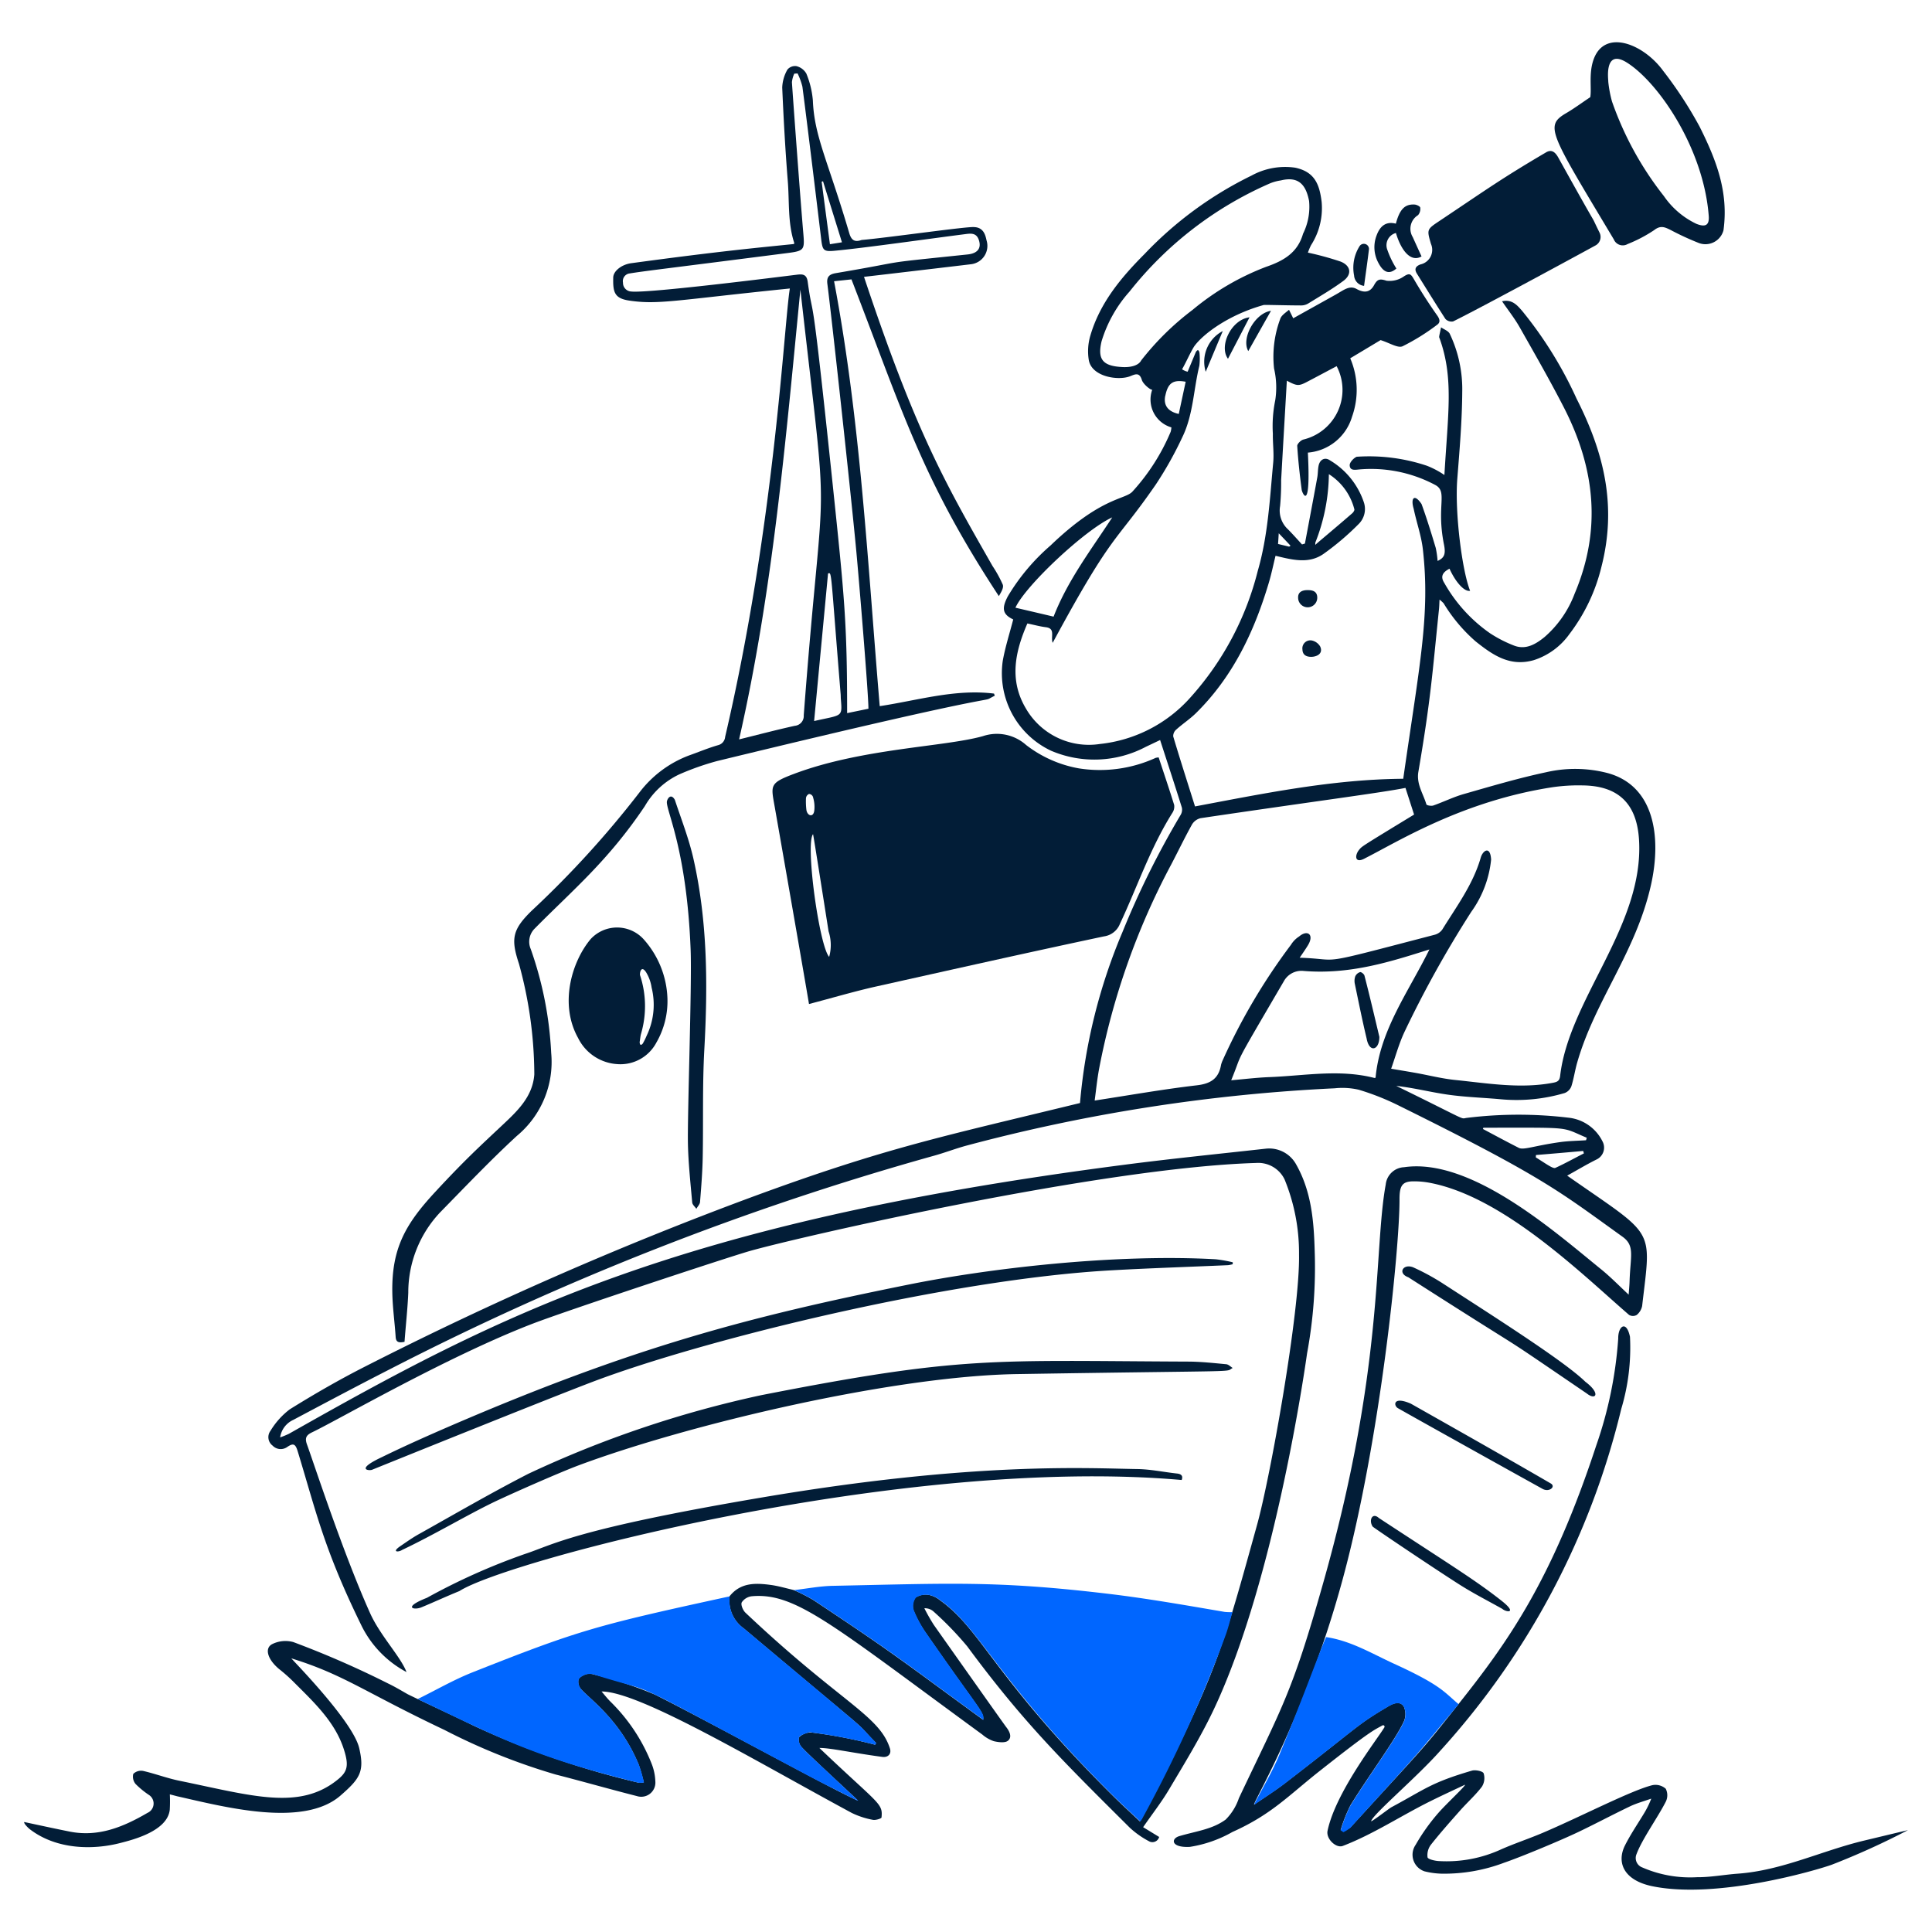
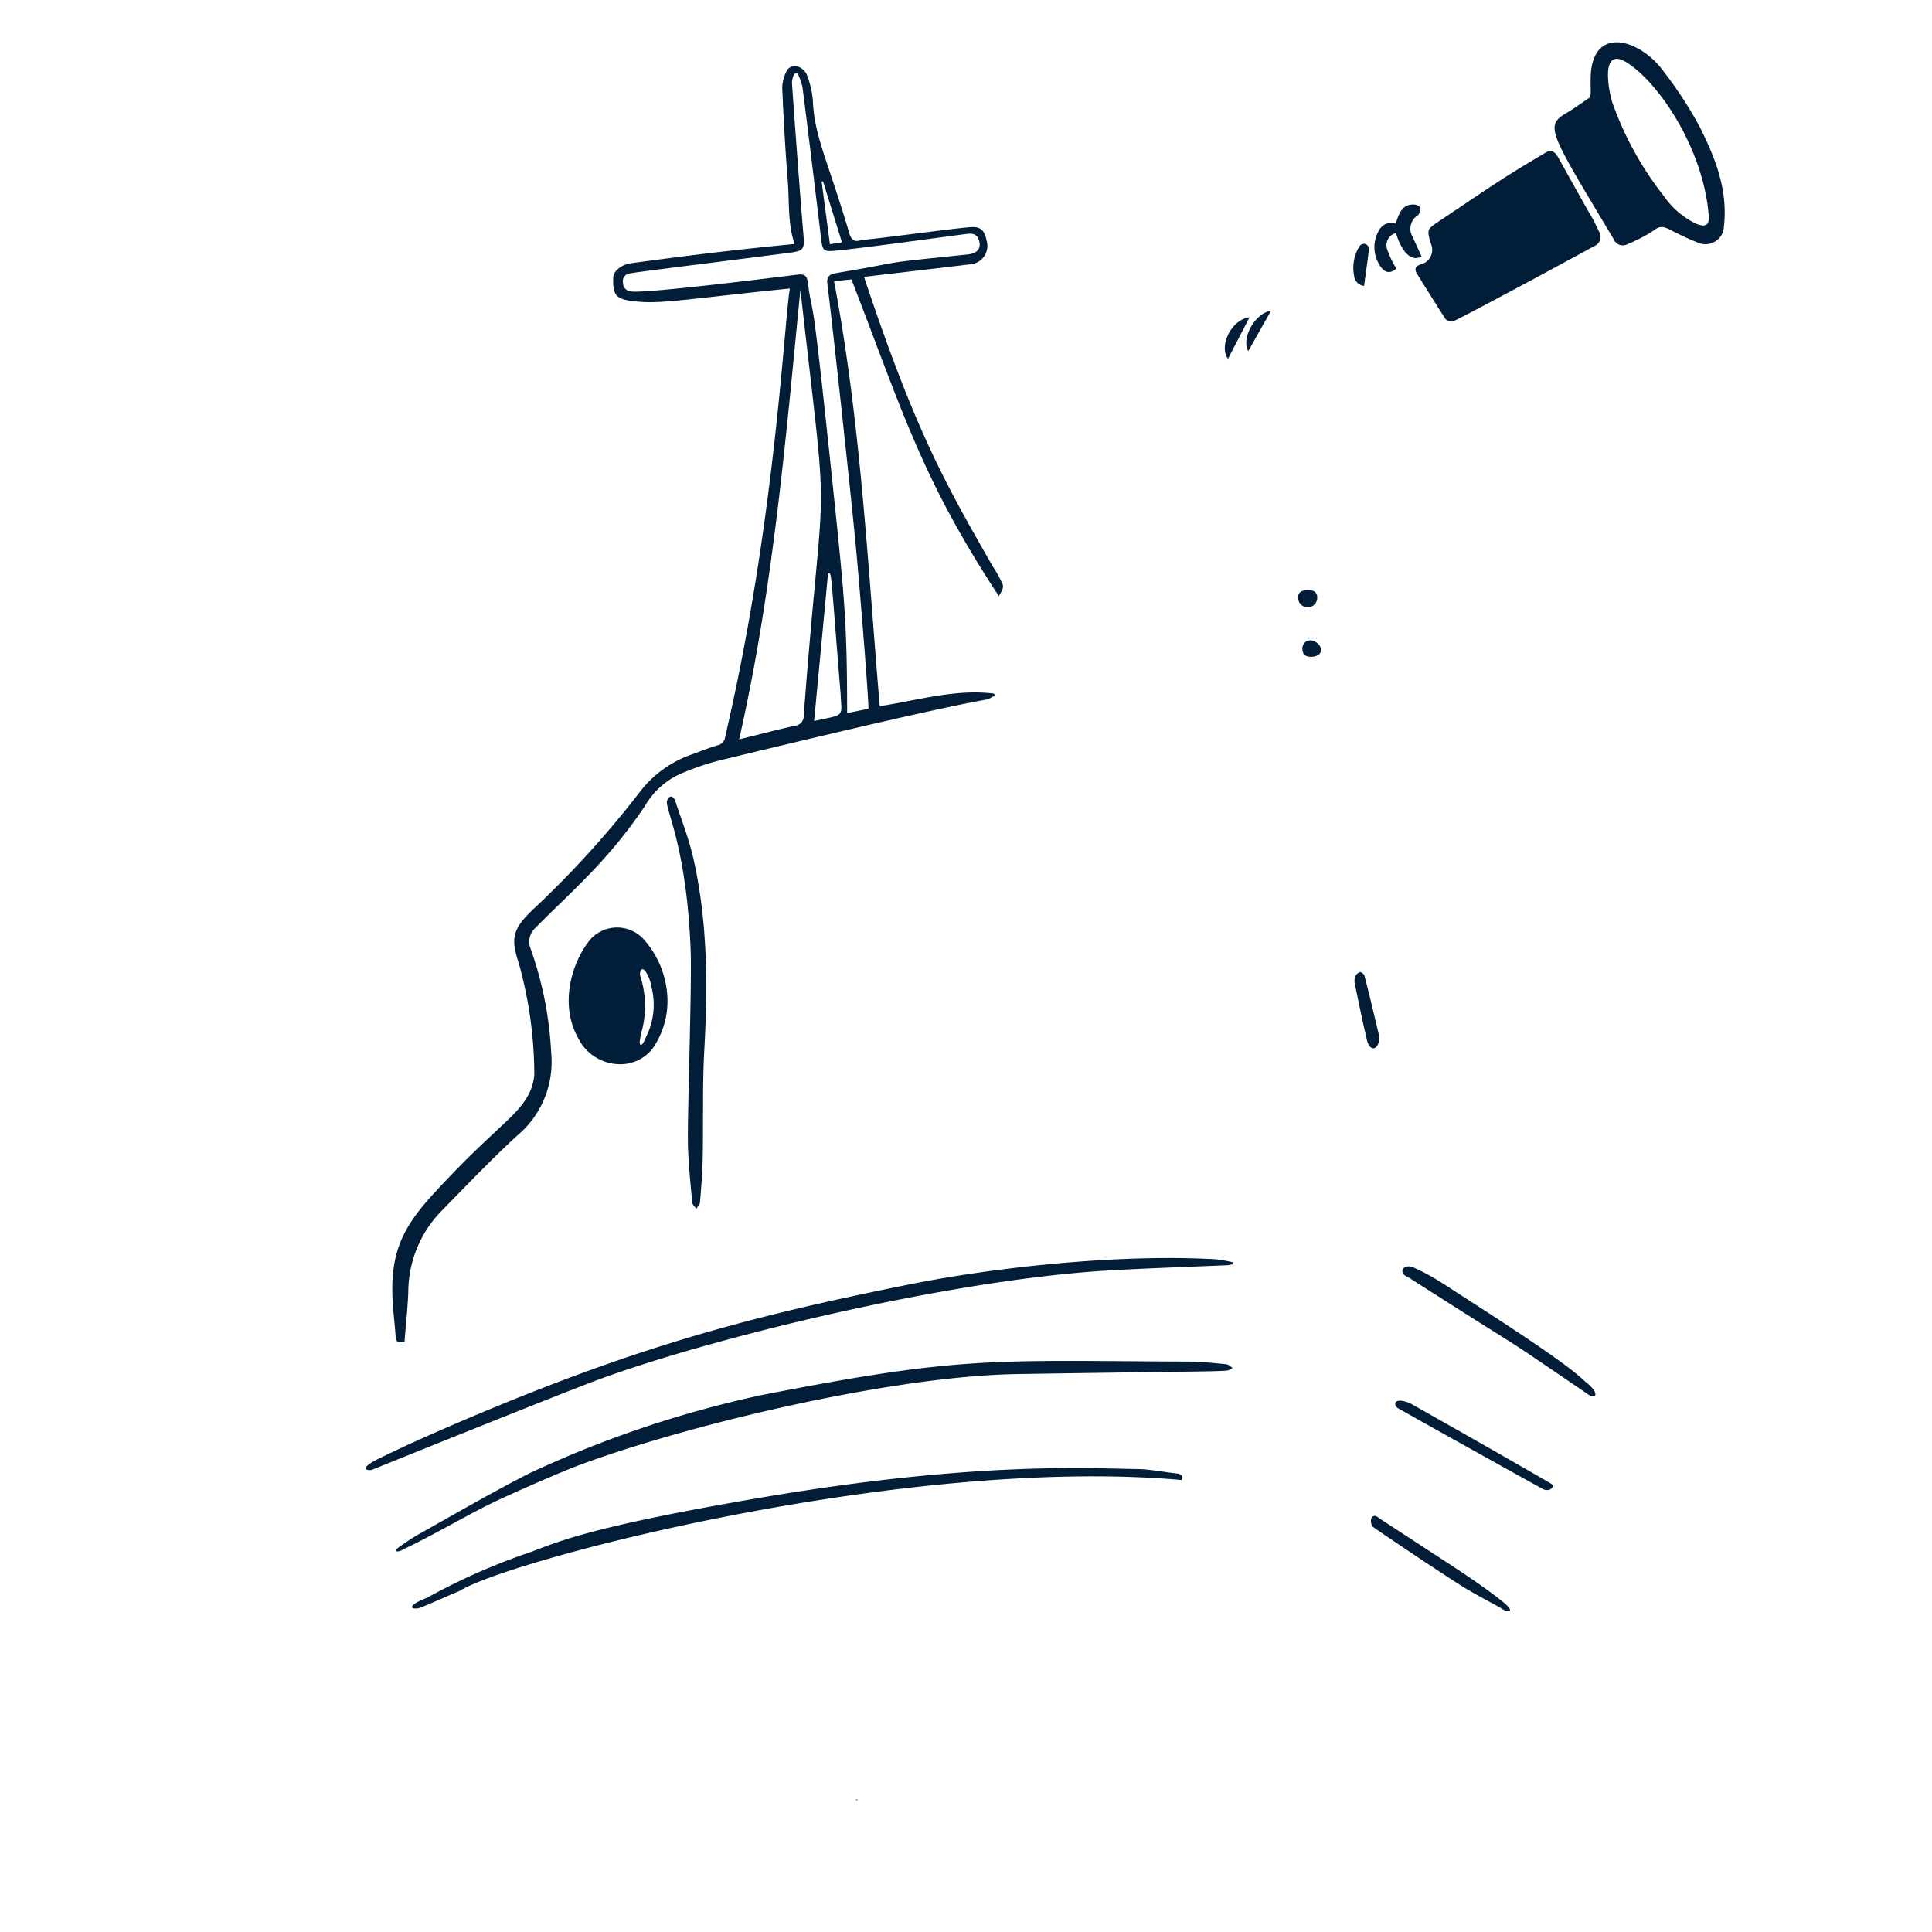
<svg xmlns="http://www.w3.org/2000/svg" width="500" height="500" fill="none">
-   <path d="M482.412 476.348c-10.93 2.62-21.197 7.717-32.605 8.552-3.552.25-7.087.95-10.622.918a31.008 31.008 0 0 1-14.143-2.518 2.587 2.587 0 0 1-1.505-1.416 2.599 2.599 0 0 1 .005-2.066c1.433-3.845 5.545-9.558 7.565-13.55a3.734 3.734 0 0 0-.017-3.348 4.034 4.034 0 0 0-3.383-.935c-5.42 1.295-18.7 8.21-28.42 12.34-3.552 1.515-7.225 2.72-10.75 4.268a33.785 33.785 0 0 1-16.267 3.042c-1.02-.067-2.72-.475-2.823-.967a4.44 4.44 0 0 1 .868-3.25c2.43-3.078 5.047-6.018 7.65-8.958 1.817-2.04 3.89-3.892 5.54-6.052a4.155 4.155 0 0 0 .46-3.468c-.223-.577-2.125-.97-3.045-.697-10.648 3.13-12 4.73-20.823 9.467-.56.29-4.64 3.47-5.25 3.64.27-1.657 11.75-11.32 17.85-18.207a201.781 201.781 0 0 0 46.88-88.5 55.208 55.208 0 0 0 2.263-18.68c-.92-4.388-3.095-2.79-3.045.44a105.894 105.894 0 0 1-5.678 27.657c-11.517 35.063-22.922 50.923-35.645 66.94-10 12.6-7.43 9.448-28 31.955a3.774 3.774 0 0 1-2.517.665 38.578 38.578 0 0 1 2.567-6.46c4.655-7.55 11.563-16.845 13.77-21.587a4.824 4.824 0 0 0 .018-3.91c-.97-1.565-2.75-.833-4.03-.068-8.283 4.88-7.125 4.793-26.75 19.905-2.515 1.92-5.203 3.62-7.803 5.423-1.94 1.942 12.803-21.348 22.845-58.543 9.765-36.087 14.663-85.732 14.62-97.945-.017-3.587.695-4.725 3.723-4.707 1.357-.005 2.711.12 4.045.372 19.2 3.593 39.652 23.838 51.64 34.2a2 2 0 0 0 1.972.018 4.038 4.038 0 0 0 1.41-2.313c2.395-20.75 3.648-17.627-19.395-33.75 2.67-1.48 5.065-2.922 7.565-4.165a3.41 3.41 0 0 0 1.815-2.036 3.403 3.403 0 0 0-.267-2.714 11.128 11.128 0 0 0-8.79-6.085 109.183 109.183 0 0 0-26.433.068c-1.547.25.58.85-18.135-8.295 4.573.5 8.905 1.632 13.325 2.262 4.5.645 9.095.78 13.633 1.19a43.917 43.917 0 0 0 16.625-1.6 2.998 2.998 0 0 0 1.75-1.767c.63-2 .917-4.095 1.5-6.118 4.632-16.162 15.17-28.462 19.105-46 2.725-12.192 1-25.615-11.25-28.932a33.317 33.317 0 0 0-15.843-.221c-7.19 1.53-14.25 3.621-21.315 5.643-2.705.765-5.25 2.04-7.922 2.975-.528.188-1.715-.017-1.803-.29-.815-2.77-2.617-5.25-2.072-8.43 3.207-18.75 3.595-25.285 5.337-42.105.068-.662.085-1.36.135-2.465.374.292.727.61 1.055.953a41.73 41.73 0 0 0 8.295 9.875c4.5 3.587 8.908 6.612 15.06 4.844a18.117 18.117 0 0 0 9.198-6.732 46.764 46.764 0 0 0 8.295-17.422c3.987-15.561.8-29.283-6.428-43.5a103.74 103.74 0 0 0-14.107-22.75c-1.138-1.276-2.533-3.093-5.185-2.466 1.6 2.33 3.25 4.42 4.557 6.716 3.908 6.9 7.853 13.767 11.473 20.822 8.075 15.772 9.75 31.63 2.75 48.14a27.754 27.754 0 0 1-7.77 11.203c-2.25 1.835-4.81 3.382-7.835 2.25a33.134 33.134 0 0 1-6.308-3.23 39.547 39.547 0 0 1-11.83-13.038c-1.14-1.785-.22-2.84 1.36-3.655 1.733 3.808 4 6.035 5.338 5.713-2.023-4.965-4.015-20.148-3.315-29.018.585-7.435 1.225-14.89 1.275-22.352a33.386 33.386 0 0 0-3.23-15.145c-.375-.75-1.48-1.123-2.25-1.665-.603 2.877-.568 2.345-.325 3 3.61 10.205 2.127 19.124 1.19 35.22a22.334 22.334 0 0 0-4.573-2.413 47.156 47.156 0 0 0-18.12-2.312c-.815.34-1.852 1.479-1.817 2.209.067 1.463 1.392 1.173 2.532 1.071 6.746-.576 13.514.8 19.5 3.962 3.5 1.785.323 5.25 2.363 15.45.5 2.483.117 3.468-1.65 4.268a23.825 23.825 0 0 0-.475-3.365c-1.14-3.808-2.313-7.618-3.673-11.355-1.87-2.788-2.872-1.566-2.04 1.222.733 3.52 1.973 6.953 2.38 10.5 1.91 16.903-.802 29.515-5.082 59.375-18.34.137-36.02 3.793-53.885 7.158-1.903-6.068-3.843-12.085-5.643-18.12a2.218 2.218 0 0 1 .783-1.768c1.665-1.5 3.57-2.737 5.15-4.302 9.485-9.365 15-20.975 18.765-33.553.715-2.365 1.207-4.795 1.785-7.122 4.3 1.035 8.567 2.175 12.375-.46a69.256 69.256 0 0 0 9.112-7.735 5.455 5.455 0 0 0 1.375-5.625 20.045 20.045 0 0 0-8.75-10.863c-1.327-.935-2.652-.25-2.975 1.395-.205.985-.152 2.023-.34 3.025-1.037 5.695-2.125 11.405-3.195 17.1l-.75.22c-1.207-1.307-2.38-2.635-3.62-3.893a6.567 6.567 0 0 1-1.802-2.744 6.58 6.58 0 0 1-.255-3.273 66.86 66.86 0 0 0 .272-6.713c.478-8.517.97-17.015 1.478-25.75 2.602 1.393 3.062 1.428 5.185.323 2.567-1.343 5.135-2.72 7.702-4.08a13.2 13.2 0 0 1 .337 11.595 13.209 13.209 0 0 1-8.939 7.392c-.663.17-1.633 1.138-1.598 1.665.238 3.79.663 7.565 1.155 11.338.103.765 2.415 6.325 1.598-9.62a13.019 13.019 0 0 0 11.425-9.265 20.75 20.75 0 0 0-.46-15.145c2.957-1.767 5.797-3.468 7.852-4.707 2.363.73 4.455 2.14 5.695 1.597a55.693 55.693 0 0 0 8.89-5.525c.885-.595.818-1.377.103-2.398-2.16-3.06-4.2-6.22-6.085-9.467-.75-1.275-1.055-1.647-2.518-.73a6.417 6.417 0 0 1-4.555 1.155c-1.767-.578-2.38-.39-3.23 1.172-1.052 1.906-2.582 2.023-4.5.97-1.865-1.035-3.327.29-5.407 1.445-3.705 2.073-7.41 4.13-11 6.136-.425-.866-.75-1.53-1.088-2.193-1.145.938-1.982 1.48-2.277 2.362a28.067 28.067 0 0 0-1.598 12.818c.63 2.705.734 5.506.305 8.25a33.204 33.204 0 0 0-.612 8.637c-.05 2.515.325 5.048.085 7.53-.883 9.4-1.343 18.851-4 28.001a76.914 76.914 0 0 1-17.443 32.75 36.48 36.48 0 0 1-23.422 12.017 18.817 18.817 0 0 1-11.052-1.672 18.82 18.82 0 0 1-8.156-7.643c-4.285-7.292-2.72-14.585.458-21.877 1.735.357 3.25.782 4.777.97 2.568.322 1.19 2.462 1.768 4.044 15.817-29.29 15.965-25.429 26.72-41.017a94.184 94.184 0 0 0 6.835-12.205c2.837-5.795 2.89-12.323 4.402-18.477.14-1.117.151-2.246.035-3.366-.222-1-.612-.73-.952-.17-.698 1.683-1.395 3.348-2.108 5.066a4.195 4.195 0 0 1-1.445-.628c1-1.717 2.108-4.285 3.128-5.917 2.342-3.28 9.06-8.236 18.017-10.726.205-.06 6.275.12 9.708.12a3.544 3.544 0 0 0 1.835-.527c3.06-1.888 6.187-3.705 9.06-5.83 2.277-1.683 1.955-3.945-.733-5-2.77-.928-5.59-1.7-8.447-2.313.227-.663.5-1.31.817-1.937a17.706 17.706 0 0 0 2.735-11.22c-.56-4.555-1.817-7.75-6.832-8.822a18.067 18.067 0 0 0-11.305 2.04 96.462 96.462 0 0 0-27.705 20.312c-6.053 6.067-11.525 12.63-14 21.06a14.183 14.183 0 0 0-.408 6.425c.798 4.267 7.548 5.338 10.658 4.147 1.325-.525 2.43-1.12 3.06.935.357 1.173 2.447 2.773 2.702 2.518a7.499 7.499 0 0 0 4.948 9.772 5.449 5.449 0 0 1-.188 1.141 53.756 53.756 0 0 1-9.807 15.382c-1.898 2.25-7.953 1.25-21.283 14.04a53.855 53.855 0 0 0-11.032 13.125c-1.718 3.227-1.343 4.725 1.377 6.018-.935 3.602-2.057 7.087-2.702 10.672a22.18 22.18 0 0 0 12.5 23.305 28.494 28.494 0 0 0 24.562-1.035c1.208-.562 2.398-1.14 3.655-1.735 1.938 5.983 3.825 11.713 5.625 17.475a2.637 2.637 0 0 1-.287 1.853 223.944 223.944 0 0 0-15.093 30.402 145.158 145.158 0 0 0-10.98 44.213c-35.547 8.667-49.942 11.47-84.447 24.155a936.745 936.745 0 0 0-100.7 44.11c-6.613 3.365-13.07 7.087-19.378 11.015A19.837 19.837 0 0 0 70 370.298a2.733 2.733 0 0 0 .545 3.822 2.9 2.9 0 0 0 3.79.358c1.615-1.105 2.142-.765 2.72 1.155 4.75 15.57 6.735 25.1 16.367 44.81a27.253 27.253 0 0 0 11.78 12.287c-1.5-3.97-6.78-9.397-9.4-15.195-7-15.572-14.5-38.6-16.352-43.702-.628-1.735-.153-2.448 1.345-3.163 6.857-3.272 34.957-19.597 57.045-28.097 8.75-3.368 50.127-17.068 56.112-18.785 12.75-3.638 91.28-21.638 131.09-22.81a7.57 7.57 0 0 1 7.395 4.232 50.187 50.187 0 0 1 3.75 19.445c.283 14.615-7.442 57.715-10.862 69.983-8.933 32.175-10.468 38.802-29.883 76.102-.137.22-.291.43-.46.628-2.447-2.31-4.842-4.5-7.137-6.783-30.703-30.515-33.803-42.75-44.5-50.382a6.745 6.745 0 0 0-2.873-1.428 4.941 4.941 0 0 0-3.52.63 3.664 3.664 0 0 0-.542 3.33 30.437 30.437 0 0 0 3.297 6.018c14.083 20.342 14.885 20.102 14.72 22.337-21.63-15.777-23-17.115-44-31.04a46.8 46.8 0 0 0-5.065-2.567c-1.937-.443-3.857-1.02-5.83-1.293-3.96-.542-7.87-.68-10.725 2.925a8.836 8.836 0 0 0 3.693 8.33c37.48 31.54 26.885 22.15 34.217 29.628-.137.237-.12.22-.25.457a124.994 124.994 0 0 0-16.25-3.142 4.296 4.296 0 0 0-3.467 1.25 2.878 2.878 0 0 0 .68 2.482c1.782 2 13.25 12.5 14.617 13.87-4.432-1.705-37.892-20.085-52.525-27.417a104.11 104.11 0 0 0-15.62-5.168 4.049 4.049 0 0 0-2.195-.137c-.75.237-1.75.732-2 1.36a2.875 2.875 0 0 0 .543 2.38c2.122 2.58 10.17 7.882 15.045 19.7a40.285 40.285 0 0 1 1.307 4.557 6.52 6.52 0 0 1-1.36.085 220.13 220.13 0 0 1-42.527-14.687c-4.88-2.398-16.423-7.768-17.25-8.228-1.648-.935-3.25-1.902-4.963-2.72a245.514 245.514 0 0 0-24.597-10.75 7.7 7.7 0 0 0-5.455.528c-2.075 1.07-1.19 3.977 1.767 6.442a43.589 43.589 0 0 1 3.5 3.075c5.235 5.27 11 10.473 13.31 17.833 1.293 4.08.868 5.642-1.46 7.58-9.962 8.25-22.265 4.31-41.102.442-3.18-.645-6.25-1.817-9.418-2.55a2.871 2.871 0 0 0-2.55.765 2.958 2.958 0 0 0 .595 2.618A22.709 22.709 0 0 0 38.5 464.5a2.643 2.643 0 0 1 .764 3.779c-.28.394-.661.704-1.104.896-6.205 3.62-12.698 6.34-20.178 4.828-3.91-.783-7.802-1.633-11.695-2.465-.25.237.85 1.427 1.53 1.937 6.973 5.288 16.41 5.285 23.338 3.485 3.25-.832 12.172-3.075 12.782-8.6.075-1.325.081-2.652.018-3.977.817.202 1.377.357 1.937.5 12.203 2.75 32.615 8.172 42.225-.188 5.015-4.367 6.273-6.187 4.845-12.29-1.615-6.952-17.355-22.862-17.56-23.22 13.635 4.213 18.915 8.713 39.64 18.53a161.532 161.532 0 0 0 28.75 11.525c7.038 1.8 14.023 3.808 21.06 5.59a3.662 3.662 0 0 0 4.75-3.807 13.67 13.67 0 0 0-.85-4.283 46.237 46.237 0 0 0-10.81-16.402c-.8-.8-1.515-1.718-2.262-2.585 9.847 0 39.892 18.015 64.75 31.43a21.324 21.324 0 0 0 5.457 1.785c.713.152 2.225-.323 2.25-.613.375-3.75-.642-3.272-16.08-17.982 2.695-.048 8.67 1.3 16.283 2.31 1.53.205 2.415-.815 1.972-2.193-2.75-8.627-12.75-11.84-37.362-35.1-.663-.612-1.29-2.075-.985-2.702a3.62 3.62 0 0 1 2.652-1.583c11.323-.98 20.813 7.43 59.63 35.815a8.956 8.956 0 0 0 2.958 1.7c1.19.273 2.89.5 3.652-.117 1.09-.885.5-2.33-.44-3.52-.635-.815-18.132-25.585-18.75-26.465a48.666 48.666 0 0 1-2.447-4.303 3.4 3.4 0 0 1 2.277.75 85.587 85.587 0 0 1 8.823 9.11c14.612 19.788 24.822 29.768 42.105 46.968a23.336 23.336 0 0 0 4.895 3.45 1.802 1.802 0 0 0 2.28-.358c.185-.21.318-.46.39-.73-1.445-.885-2.75-1.682-4.148-2.532 2.345-3.4 4.75-6.46 6.713-9.775 3.945-6.648 8-13.25 11.34-20.21 16.44-34.43 24.325-92.388 24.375-92.643a122.032 122.032 0 0 0 1.97-26.567c-.22-7.735-.848-15.4-4.843-22.405a7.95 7.95 0 0 0-7.787-4c-12.373 1.375-24.783 2.617-37.14 4.232-116.43 15.13-161.64 38.965-215.693 69.558-.74.354-1.501.666-2.277.935a5.907 5.907 0 0 1 3.382-4.523c8.33-4.42 16.66-8.857 25.055-13.14a744.984 744.984 0 0 1 140.693-55.21c2.837-.782 5.61-1.855 8.465-2.635a451.67 451.67 0 0 1 95.345-14.84c2.074-.22 4.17-.094 6.202.373A65.24 65.24 0 0 1 361.75 286c37.702 18.643 41.5 22.103 58.202 34.098 3.19 2.325 2 4.915 1.783 11.405-.033 1.172-.153 2.347-.238 3.552-2.465-2.295-4.64-4.537-7.052-6.5-12.198-9.897-33.765-29-51.065-26.482a4.996 4.996 0 0 0-4.75 4.452c-3.18 17.29-.265 47.29-16.42 103.963-7.898 27.817-10.335 31.122-21.59 54.887a14.164 14.164 0 0 1-3.415 5.525c-3.468 2.55-7.65 3-11.985 4.283-2.228.645-2.228 3.042 2.702 2.787a32.266 32.266 0 0 0 11-3.84c10.233-4.592 14.408-9.345 22.813-15.962 13.302-10.5 13.767-10.345 16.015-11.618a.367.367 0 0 1 .459.043.372.372 0 0 1 .061.457c-1.868 3.113-12.598 16.763-14.7 26.75-.44 2.09 2.21 4.588 3.945 3.925 7.835-3 15.032-7.787 22.625-11.557 2.975-1.48 5.982-2.858 9-4.285.202.29-4.693 4.795-6.85 7.25a51.494 51.494 0 0 0-5.918 8.295 4.518 4.518 0 0 0 .514 5.772c.496.497 1.1.872 1.766 1.095 1.446.364 2.927.569 4.418.61 5.5.086 10.967-.865 16.115-2.805 4.722-1.622 14.927-5.892 19.412-8.04 4.485-2.147 8.805-4.452 13.25-6.577 1.75-.833 3.655-1.343 5.5-2a23.412 23.412 0 0 1-2.022 4.062c-1.633 2.685-3.4 5.285-4.795 8.073-2.13 4.265-.478 8.897 6.917 10.5 16.848 3.552 42.905-4.183 46.645-5.543a193.897 193.897 0 0 0 19.685-8.94c-3.82.895-7.592 1.813-11.365 2.713Zm-142-335.938a49.354 49.354 0 0 0 3.5-17.695 15.174 15.174 0 0 1 6.595 9.095c.075.27-.27.783-.542 1.02-5.108 4.425-9.275 7.85-9.57 8.193-.005-.205.012-.408.012-.613h.005Zm-9.47-2.395c1.14 1.19 2.093 2.193 3.045 3.213l-.357.25c-.9-.223-1.803-.443-2.873-.698.063-.862.113-1.645.18-2.765h.005Zm-35.61-44.725c-.765 1.462-3.077 1.855-5.15 1.685-4.845-.29-6.205-2.057-5.082-6.697a34.174 34.174 0 0 1 7.25-12.853 94.242 94.242 0 0 1 36.395-28c.88-.35 1.797-.596 2.735-.732 4.625-1.138 6.5 1.157 7.31 5.322a15.728 15.728 0 0 1-1.565 8.483c-1.393 4.86-4.928 6.967-9.535 8.55a66.76 66.76 0 0 0-19.055 11.15 71.285 71.285 0 0 0-13.308 13.092h.005Zm6.25 9.147c.68-3.332 2-4.234 5.27-3.64-.595 2.773-1.19 5.543-1.785 8.331-2.84-.613-3.995-2.278-3.502-4.691h.017ZM287.847 133.9c-5.5 8.433-11.5 16.233-15.18 25.685a2704.65 2704.65 0 0 0-9.875-2.312c2.6-5.728 18.07-20.228 25.055-23.373Zm67.875 145.08c-9.077-2.345-18.187-.56-27.3-.22-3.11.12-6.205.5-9.79.815 3.405-8.277-.332-1.75 13.598-25.582a5.207 5.207 0 0 1 5.1-2.718c12.087 1 22.575-2.4 32.602-5.56-5.422 11-12.8 20.823-13.937 33.198a2.86 2.86 0 0 1-.273.067Zm7.735-11.88A283.346 283.346 0 0 1 380.75 236a27.908 27.908 0 0 0 5.15-13.547c-.22-3.69-2.16-2.34-2.685-.5-2 6.947-6.25 12.612-9.943 18.595a3.506 3.506 0 0 1-1.905 1.345c-32.212 8.402-23.355 6.332-35.015 5.965.933-1.36 1.58-2.295 2.158-3.25 1.665-2.75-.135-4.095-2.295-2.25a6.666 6.666 0 0 0-2.108 2.142 156.63 156.63 0 0 0-17.592 29.713 7.894 7.894 0 0 0-.5 1.325c-.595 3.537-2.603 4.912-6.25 5.337-8.75 1.02-17.458 2.568-26.465 3.945.372-2.75.645-5.575 1.172-8.347a186.21 186.21 0 0 1 18.665-52.795c1.8-3.435 3.468-6.92 5.353-10.303a3.554 3.554 0 0 1 2.227-1.632c29.788-4.413 46.458-6.54 53.018-7.835.75 2.327 1.512 4.675 2.227 6.902-13.767 8.39-13.44 8.185-14.177 9.06-1.25 1.46-1.25 3.823 1.597 2.193 8.603-4.355 25.19-14.773 48.48-18.343a46.773 46.773 0 0 1 7.718-.457c9.35.1 14.057 4.81 14.602 14.142 1.308 22.135-18.11 41.13-20.415 61-.155 1.325-.697 1.598-1.87 1.818-8.447 1.597-16.812.137-25.175-.713-3.432-.34-6.815-1.207-10.215-1.82-2-.357-4-.68-6.477-1.105 1.132-3.197 2.015-6.46 3.427-9.485Zm29.61 29.968c-3.11-1.58-6.205-3.25-9.297-4.895.05-.103.085-.223.135-.323 23.57 0 19.817-.307 26.75 2.6-.07.22-.12.425-.188.645-2.25.153-4.487.17-6.697.478-6.728.942-9.443 2.125-10.703 1.495Zm4.403 2.465c.017-.205.017-.408.035-.613 4.08-.333 8.153-.685 12.22-1.055.07.223.12.425.187.63-2.447 1.25-4.877 2.6-7.377 3.75-.618.288-2.363-1.025-5.065-2.712Z" fill="#021D37" />
-   <path d="M312.038 96.215c1.58-3.75 2.787-6.663 4.417-10.54a8.95 8.95 0 0 0-4.417 10.54ZM209.367 259.84c-.987-5.965-6.89-39.793-8.857-50.943-1-5.695-1.46-6.2 5.015-8.635 17.605-6.622 38.945-6.955 48.852-9.75a11.36 11.36 0 0 1 11.185 2.295 31.212 31.212 0 0 0 13.668 6.05 34.764 34.764 0 0 0 19.855-2.72c.256-.063.517-.102.78-.117 1.342 4.095 2.735 8.18 4.012 12.305a2.969 2.969 0 0 1-.5 2.092c-5.677 9.035-9.05 19.12-13.547 28.693a5.196 5.196 0 0 1-4.148 3.23c-19.73 4.185-39.41 8.612-59.105 13-5.615 1.267-11.142 2.91-17.21 4.5Zm1.053-43.958c-2.058 2.483 1.632 29.05 4.165 31.75.605-2.169.552-4.47-.153-6.61-1.205-7.68-3.807-24.187-4.012-25.14Zm-1.053-10.402a1.34 1.34 0 0 0-.782 1.087 18.62 18.62 0 0 0 .102 2.958c.183 1.672 1.938 2.21 2.073.017a8.37 8.37 0 0 0-.305-3.06 1.15 1.15 0 0 0-1.088-1.002Z" fill="#021D37" />
  <path d="M104.69 347.262c-1.58.325-2.207.053-2.295-1.274-.25-3.84-.802-7.665-.865-11.5-.192-11.458 3.458-17.75 11.048-25.958 7.59-8.207 11.662-11.922 17.067-17 4-3.762 8.193-7.512 8.635-13.462a108.628 108.628 0 0 0-3.977-28.66c-2.148-6.458-1.698-8.838 3.315-13.733a254.387 254.387 0 0 0 27.842-30.552 28.82 28.82 0 0 1 12.833-9.603c2.55-.902 5.052-1.965 7.65-2.702a2.385 2.385 0 0 0 1.717-2.093c12.878-55.165 15.185-106.292 16.75-116.065-29.672 3.028-34 4.25-41.577 3.13-3.875-.58-4.213-2.228-4.13-5.985.035-1.648 2.157-3.35 4.657-3.688 23.948-3.25 33.59-4.08 42.105-4.965a.424.424 0 0 0 .068-.34c-1.683-5.154-1.225-10.572-1.65-15.874-.645-8.076-1.095-16.183-1.445-24.293A10.108 10.108 0 0 1 203.79 18a2.593 2.593 0 0 1 2.33-.883 4.105 4.105 0 0 1 2.55 1.903 23.104 23.104 0 0 1 1.7 7c.37 9.338 3.92 15.625 9.418 34.317.555 1.89 1.427 2.38 3.195 1.77 6.73-.58 27.655-3.587 29.17-3.332 2.547.102 2.92 2.38 3.16 3.418a4.783 4.783 0 0 1-3.96 6.184c-.25.035-26.69 3.168-27.75 3.266 13.417 40.249 20.96 53.297 33.285 74.877a31.593 31.593 0 0 1 2.632 4.792c.285.803-.425 1.955-1.02 2.96-19.962-30.415-24.817-47.547-38.142-81.967-1.105.12-2.688.29-4.5.477 6.892 36.42 8.705 73.218 11.815 109.968 9.895-1.5 19.532-4.5 29.577-3.25.07.188.138.375.188.56-5.288 2.578 10.31-3.065-71.853 16.897a69.514 69.514 0 0 0-9.79 3.451 20.184 20.184 0 0 0-8.907 8.21c-9.555 14.23-18.603 21.65-28.5 31.685a4.783 4.783 0 0 0-1.035 5.305 94.165 94.165 0 0 1 5.295 26.892 24.856 24.856 0 0 1-8.923 21.5c-6.837 6.303-13.25 13.055-19.75 19.685a30.203 30.203 0 0 0-8.312 20.875c-.178 4.205-.663 8.505-.973 12.702Zm120.06-163.845c0-4.05-2.517-34.127-3.127-40.645-1.5-16.027-6.57-62.23-7.5-69.284-.25-1.888.542-2.52 2.225-2.805 20.765-3.518 8.842-2.203 34.065-4.828 2.652-.275 3.675-1.683 2.857-3.893-.645-1.735-2.075-1.547-3.417-1.375-8.768 1.113-26.4 3.63-33.945 4.318-2.805.25-3.043-.155-3.385-3.028-.423-3.57-3.6-29.88-4.86-39.435a17.262 17.262 0 0 0-1.25-3.434l-.85.052a6.97 6.97 0 0 0-.613 2.21c.215 3.398 2.113 29.408 2.94 39.028.37 4.284.29 4.624-3.927 5.167-32.5 4.17-36.788 4.62-41.015 5.302a1.999 1.999 0 0 0-1.718 2.38 2.234 2.234 0 0 0 2.143 2.295c4.392.5 38.435-3.807 42.87-4.35 1.512-.187 2.52-.105 2.787 1.818 1.625 11.75.605-3.53 6.458 52.355 3.107 29.66 3.75 36.017 3.75 59.29 2.08-.425 3.727-.765 5.512-1.138Zm-33.47 7.938c4.828-1.19 9.603-2.46 14.433-3.52a2.541 2.541 0 0 0 2.295-2.718c5.305-69.887 6.832-41.702-.868-110.167-3.825 39.08-7.122 77.988-15.86 116.405Zm19.413-4.75c7.345-1.67 7.297-.897 6.917-5.712-.032-.408-.017-.816-.05-1.223-2.672-32.55-2.25-31.548-3.265-31.25-1.19 12.695-2.395 25.375-3.602 38.192v-.007ZM213 46.92l-.357.102c.697 5.338 1.41 10.675 2.142 16.183 1.25-.205 2.158-.34 3.11-.5-1.677-5.417-3.292-10.6-4.895-15.785Z" fill="#021D37" />
-   <path d="M318.955 417.212c-.545 1.87-1 3.773-1.633 5.608a345.328 345.328 0 0 1-21.775 47.952c-.14.219-.293.429-.457.63-2.448-2.33-4.845-4.5-7.14-6.782-29.6-29.4-34.25-43.133-44.5-50.383a6.888 6.888 0 0 0-2.873-1.427 4.943 4.943 0 0 0-3.517.627 3.708 3.708 0 0 0-.545 3.333 29.246 29.246 0 0 0 3.297 6.017c14.345 20.633 14.88 20.193 14.72 22.335-21.91-15.98-22.597-16.835-44-31.037a46.989 46.989 0 0 0-5.065-2.568c3.348-.375 6.695-1.037 10.063-1.105 30.122-.61 42.195-1.4 71.25 2.058 10.097 1.2 20.13 2.977 30.172 4.69.666.064 1.335.082 2.003.052Zm-97.477 48.598c-4.045-2.057-8.133-4.047-12.128-6.17-51.7-27.455-36.75-20.307-55.38-26.195a3.946 3.946 0 0 0-2.195-.135c-.75.228-1.75.732-2 1.36a2.934 2.934 0 0 0 .545 2.377c2.025 2.5 10.14 7.845 15.043 19.703a40.401 40.401 0 0 1 1.307 4.555c-.448.08-.903.108-1.357.085-27.115-6.685-35.84-11.5-57.218-21.673 4.75-2.33 9.333-4.999 14.228-6.934 27.545-10.908 31.805-12.093 66.532-19.65a8.796 8.796 0 0 0 3.705 8.327c36.95 30.965 27.775 23.06 34.235 29.647-.102.153-.187.288-.29.441a130.052 130.052 0 0 0-16.25-3.146 2.065 2.065 0 0 0-1-.049c-.88.37-2.077.61-2.465 1.292a2.892 2.892 0 0 0 .68 2.482c1.54 1.708 1.603 1.64 14.143 13.428a.54.54 0 0 1-.135.255Z" fill="#06F" />
  <path d="M413.975 60.23a2.499 2.499 0 0 1-.985 3.25c-.25.15-29.052 15.83-36.92 19.703a2.182 2.182 0 0 1-2-.646c-2.5-3.857-4.92-7.792-7.36-11.695-.75-1.192-.372-1.94.918-2.415a3.848 3.848 0 0 0 2.605-2.012 3.844 3.844 0 0 0 .1-3.29c-1.09-3.75-1.093-3.75 2.207-5.95 12.31-8.227 16.043-10.967 27.59-17.75 1.5-.883 2.433.05 3.178 1.393 12.64 22.767 7.192 12.364 10.667 19.412Zm-1.512-44.96c2.935-7.883 12.892-3.88 17.932 3.025a104.942 104.942 0 0 1 9.418 14.398c4.46 8.872 7.565 17.107 6.222 26.907a4.837 4.837 0 0 1-4.583 3.6 4.83 4.83 0 0 1-2.029-.405 71.345 71.345 0 0 1-7.02-3.25c-1.463-.718-2.6-1.34-4.318.017a36.59 36.59 0 0 1-6.867 3.603 2.503 2.503 0 0 1-2.972-.347 2.49 2.49 0 0 1-.598-.875c-16.613-27.773-18-29.346-12.25-32.705 2.122-1.25 4.105-2.73 6.16-4.088.402-2.25-.455-6.227.905-9.88Zm3.75 5.813a30.86 30.86 0 0 0 .967 5.167 84.24 84.24 0 0 0 13.448 24.513 21.246 21.246 0 0 0 8.412 7.172c2.295.902 3.368.407 3.18-2.058-1.33-17.392-12.907-34.42-21.112-39.64-6.183-3.937-4.803 4.846-4.888 4.846h-.007Z" fill="#021D37" />
-   <path d="M377.5 441.043c-12.357 14.807-6.75 8.585-28 31.957a8.228 8.228 0 0 1-1.852 1.173c-.22-.17-.443-.34-.68-.5a38.036 38.036 0 0 1 2.567-6.458c4.785-7.75 11.613-16.937 13.768-21.59a4.813 4.813 0 0 0 .017-3.907c-.955-1.563-2.735-.833-4.027-.07-8.45 5-7.018 4.712-26.75 19.905-2.515 1.94-5.2 3.622-7.8 5.422l-.103-.135c2.193-4.267 4.673-8.397 6.5-12.817 6.655-16 10.455-26.903 12.053-30.343 6.372.935 11.825 4.25 17.525 6.868 12.512 5.702 13.082 7.47 16.782 10.495Z" fill="#06F" />
  <path d="M317.34 353.06c-3.25-.305-6.5-.662-9.75-.68-51.077-.212-58.38-1.555-110.557 8.685a280.154 280.154 0 0 0-60.293 20.348c-9.57 4.912-18.867 10.317-28.25 15.57-1.7.935-3.3 2.08-4.915 3.18-2.355 1.607-.372 1.562.5.952 7.955-3.75 16.93-9.097 23.75-12.375 4.535-2.177 17.198-7.75 21.895-9.5 28.528-10.632 81.393-23.143 113.533-23.628 60.932-.982 53.372-.419 55.77-1.579-.56-.343-1.088-.923-1.683-.973Zm-2.72-27.162c-26.083-1.47-58.75 2.35-79.535 6.56-41.518 8.362-71.283 16.192-118.665 36.632-5.915 2.565-11.815 5.185-17.61 8.023-7 3.297-3.23 3.552-2.518 3.262 4.098-1.665 45.155-18.232 56.98-22.725 28.835-10.957 92.48-26.595 134.44-28.897 10.028-.56 20.075-.885 30.103-1.325a7.767 7.767 0 0 0 1.207-.25c0-.17.018-.34.018-.5a36.18 36.18 0 0 0-4.42-.78Zm-10.027 55.447c-3.418-.375-6.835-1.105-10.25-1.155-12.545-.175-42.218-2-97.59 7.428-48.33 8.212-53.613 12.165-60.853 14.532a165.352 165.352 0 0 0-25.43 11.373c-6.34 2.482-3.4 3.28-1.392 2.447 3.28-1.36 6.5-2.855 9.807-4.197 12.425-8 115.385-35.068 186.93-28.75.358-.93.068-1.543-1.222-1.678ZM172.735 258.447a21.402 21.402 0 0 1-2.838 11.32 10.518 10.518 0 0 1-10.097 5.628 12.146 12.146 0 0 1-10.2-6.783c-4.885-8.767-1.65-19.72 3.265-25.582a9.296 9.296 0 0 1 13.615-.053 24.152 24.152 0 0 1 6.255 15.47Zm-7.19 11.218c0 .63.25 1.072.815.392.371-.645.701-1.313.987-2a18.481 18.481 0 0 0 1.29-12.475 10.503 10.503 0 0 0-1.427-3.96c-1.323-2.025-1.715.355-1.563.78a25.492 25.492 0 0 1 .238 15.198c-.173.672-.22 1.37-.34 2.065Zm13.19-23.848c-.985-25.722-6.272-35.817-6.152-38.297.03-.63.967-2.413 2.057-.545 1.683 5.082 3.653 10.097 4.828 15.3 3.682 16.32 3.722 32.857 2.802 49.482-.5 9.213-.232 18.478-.407 27.723-.073 3.86-.383 7.735-.695 11.595-.05.61-.63 1.172-.953 1.767-.375-.545-1.02-1.072-1.072-1.65-.44-5-.988-10.012-1.105-15.025-.173-7.565 1.05-41.12.697-50.35Zm231.552 111.781c-5.41-5.305-23.64-16.855-37.125-25.598a60.06 60.06 0 0 0-7.5-4.047c-2.585-.95-4 1.597-1.19 2.602 36.658 23.465 18.873 11.478 46.2 30.085 2.328 1.86 3.678 0-.385-3.042Zm-11.067 27.725c-8.592-4.75-33.573-18.675-37.448-20.89-1.155-.663-1.29-3.198 3.368-1.158 12.085 6.835 24.177 13.66 36.19 20.638 1.395.81-.377 2.365-2.11 1.41ZM388.8 416.38c-4.13-2.33-7.478-3.98-11.455-6.527-7.25-4.643-21.98-14.568-22.098-14.773-1.09-1.65-.085-3.75 1.598-2.227 19.13 12.55 25 16.1 31.75 21.417 4.252 3.35 1.225 3.01.205 2.11ZM367.893 66.365c-2.873 1.633-5.32-1.665-6.628-6.067a3.272 3.272 0 0 0-2.21 4.385 23.303 23.303 0 0 0 2.328 4.81c-1.768 1.565-3.298 1.14-4.658-1.46a8.485 8.485 0 0 1-.457-7.123c.865-2.33 2.345-3.705 4.98-3.027.985-3.706 2.312-5.096 4.845-4.946.525.03 1.412.458 1.46.783a2.474 2.474 0 0 1-.56 1.955 4.129 4.129 0 0 0-1.864 2.554 4.128 4.128 0 0 0 .486 3.123c.74 1.648 1.48 3.263 2.278 5.013ZM353.02 73.98a2.884 2.884 0 0 1-2.585-2.685 10.419 10.419 0 0 1 1.463-7.65 1.32 1.32 0 0 1 1.617-.425 1.329 1.329 0 0 1 .745 1.498c-.36 3.032-.815 6.102-1.24 9.262Zm-29.645 8.143A4355.23 4355.23 0 0 1 317.8 92.85c-2.415-3.265.833-10.147 5.575-10.727Zm-.323 8.737c-1.887-3.297 1.715-9.825 5.88-10.42-2.005 3.535-3.892 6.903-5.88 10.42Zm12.9 63.863c-.065-1.393.885-1.955 2.25-2 1.428-.035 2.685.237 2.703 1.937a2.479 2.479 0 0 1-2.445 2.508 2.475 2.475 0 0 1-2.508-2.445Zm5.695 12.562c.888 1.895-.9 2.685-2.25 2.703-1.35.017-2.297-.5-2.33-1.938a2.073 2.073 0 0 1 1.467-2.247c.313-.092.643-.108.963-.048a3.317 3.317 0 0 1 2.15 1.53Z" fill="#021D37" />
  <path d="M411.75 18.75c-.035.17-.052.34-.085.5.019-.168.047-.335.085-.5Zm-.102 5.8c-.035.188-.06.4-.095.587.052-.187.06-.387.095-.587Zm-189.99 441.04c.152.152.305.287.475.44-.22-.068-.433-.135-.655-.22.052-.06.11-.135.18-.22Z" fill="#06F" />
  <path d="M356.98 268.34c0 3.45-2.6 4.25-3.298.425-1.122-4.675-2.062-9.385-3.042-14.093a3.66 3.66 0 0 1 .102-2 2.038 2.038 0 0 1 1.25-1.087c.305-.07 1.02.5 1.123.885 1.342 5.157 2.557 10.38 3.865 15.87Z" fill="#021D37" />
</svg>